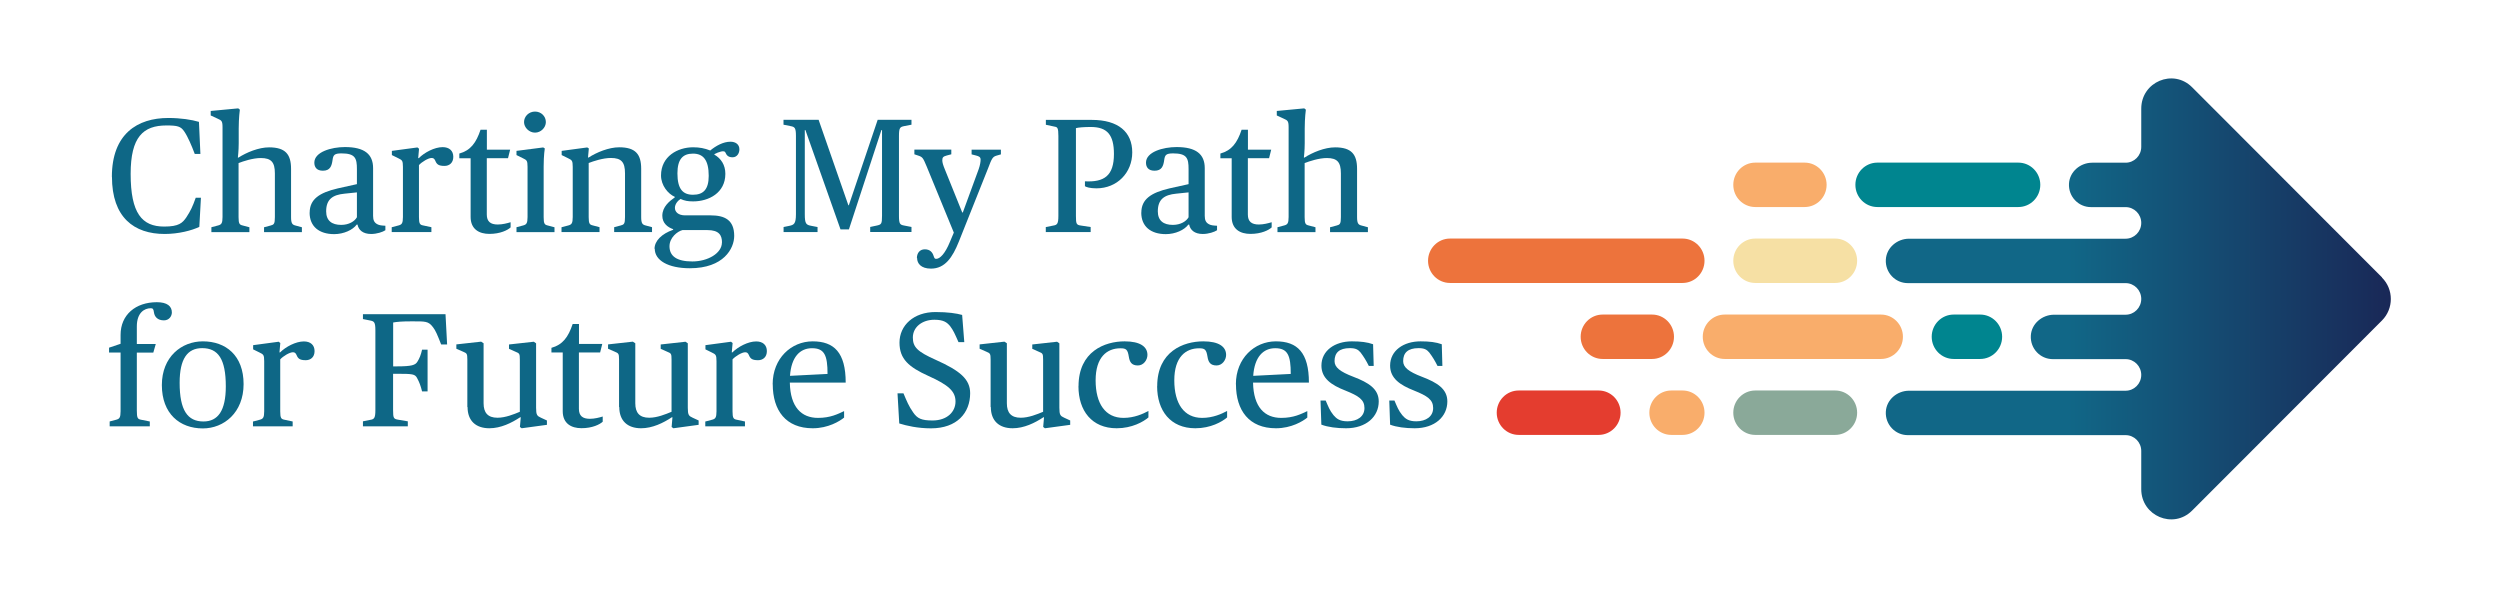
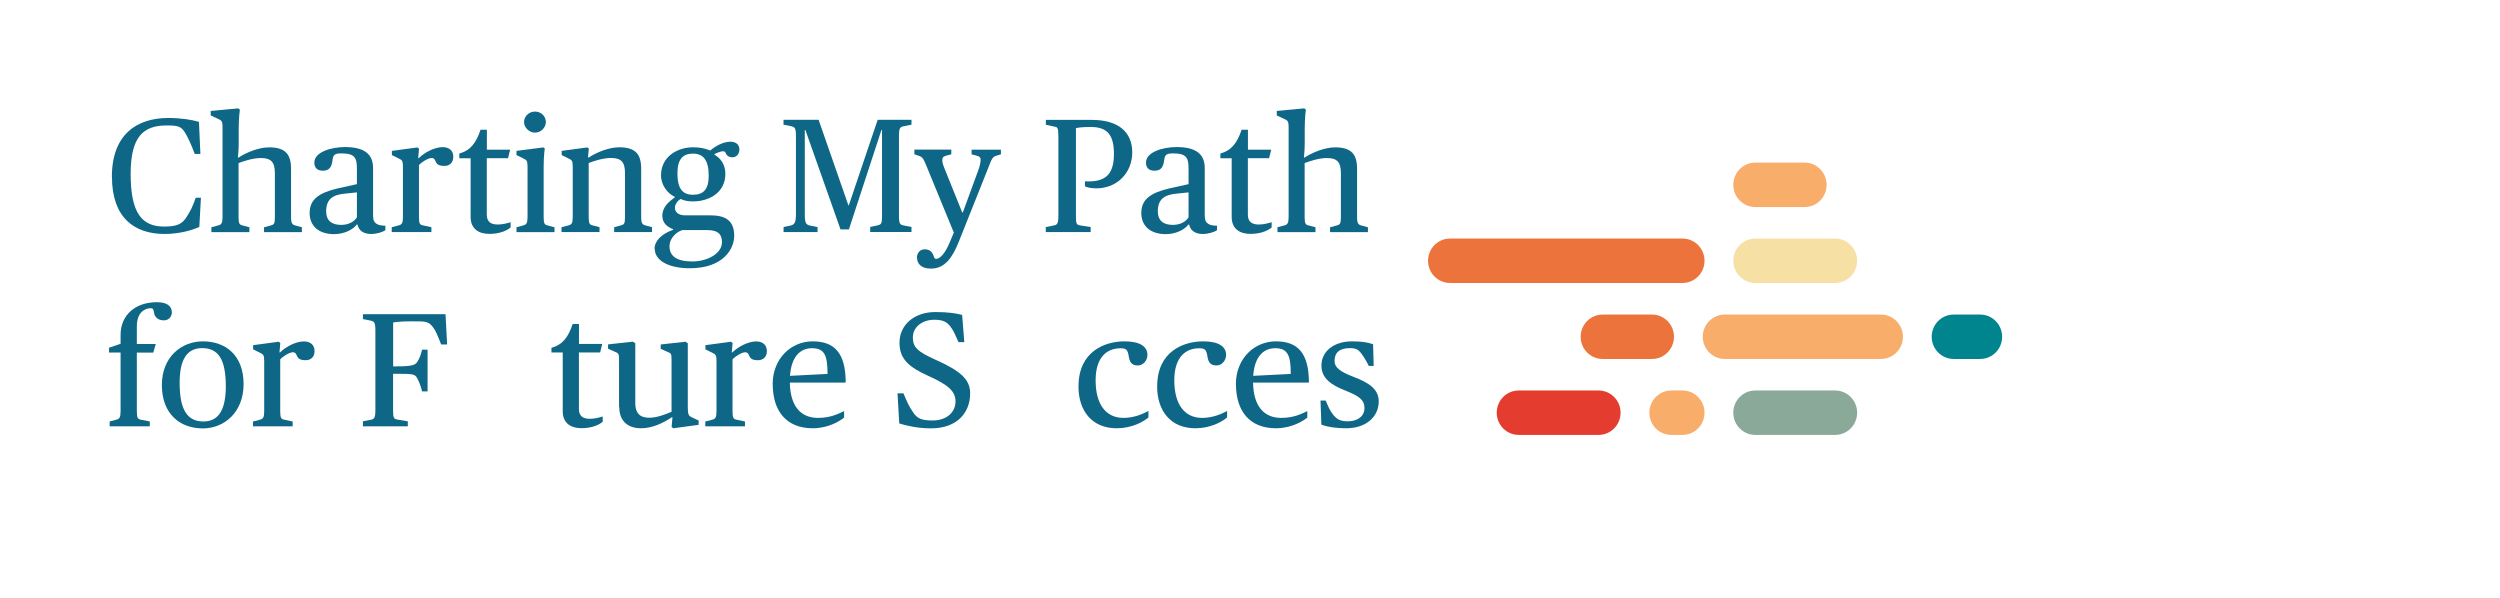
<svg xmlns="http://www.w3.org/2000/svg" id="Layer_1" viewBox="0 0 327.6 78.3">
  <defs>
    <style>.cls-1{fill:url(#linear-gradient);}.cls-1,.cls-2,.cls-3,.cls-4,.cls-5,.cls-6,.cls-7,.cls-8{stroke-width:0px;}.cls-2{fill:#f6e0a4;}.cls-3{fill:#f9ad6b;}.cls-4{fill:#0e6786;}.cls-5{fill:#e43d2f;}.cls-6{fill:#8aa999;}.cls-7{fill:#ed733c;}.cls-8{fill:#00858f;}</style>
    <linearGradient id="linear-gradient" x1="247.13" y1="39.15" x2="313.3" y2="39.15" gradientUnits="userSpaceOnUse">
      <stop offset=".36" stop-color="#116787" />
      <stop offset="1" stop-color="#192857" />
    </linearGradient>
  </defs>
  <path class="cls-4" d="m14.66,23.18c0-5.66,3.37-7.72,7.4-7.72,1.63,0,3.08.23,4.01.51l.19,4.2h-.74c-.4-1.06-.89-2.23-1.38-2.95-.45-.66-.87-.78-2.33-.78-3.05,0-4.69,1.51-4.69,6.34,0,5.17,1.48,6.91,4.39,6.91,1.93,0,2.4-.47,2.91-1.21.59-.91.83-1.44,1.23-2.57h.68l-.21,3.82c-.98.47-2.71.93-4.54.93-4.01,0-6.91-2.16-6.91-7.49Z" />
  <path class="cls-4" d="m27.72,29.77l.87-.23c.42-.11.57-.28.57-1.1v-11.77c0-.85-.15-.89-.64-1.12l-.91-.42v-.59l3.61-.34.21.17s-.15,1.06-.15,2.48v1.93c0,.95-.11,1.87-.11,1.87h.08c1.06-.68,2.65-1.34,4.01-1.34,2.14,0,2.88.91,2.88,2.82v6.32c0,.83.17,1,.57,1.1l.85.23v.64h-4.96v-.64l.87-.23c.42-.11.55-.21.55-1.1v-5.73c0-1.48-.49-2.01-1.85-2.01-1.04,0-2.29.42-2.91.66v7.08c0,.89.13,1,.55,1.1l.87.23v.64h-4.98v-.64Z" />
  <path class="cls-4" d="m40.58,27.86c0-1.74,1.25-2.61,3.71-3.18l2.48-.55v-1.97c0-1.42-.21-2.06-2.02-2.06-.93,0-1.08.21-1.17.85-.11.81-.32,1.42-1.27,1.42-.85,0-1.12-.51-1.12-1.06,0-1.4,2.23-2.04,4.01-2.04,2.55,0,3.69.93,3.69,2.76v6.26c0,.55.15.89.57,1.1.23.13.57.17,1.04.19v.59c-.34.23-1.12.49-1.87.49-1.08,0-1.65-.53-1.78-1.23h-.11c-.51.7-1.7,1.25-2.95,1.25-1.97,0-3.22-1-3.22-2.82Zm6.19.62v-3.27l-1.63.17c-1.53.15-2.4.72-2.4,2.31,0,1.23.74,1.78,1.97,1.78,1.02,0,1.76-.47,2.06-1Z" />
  <path class="cls-4" d="m51.36,29.77l.87-.23c.42-.11.57-.28.57-1.1v-6.57c0-.85-.11-.89-.64-1.15l-.81-.4v-.55l3.35-.45.21.17-.11,1.23h.08c.74-.74,2.06-1.44,3.12-1.44.87,0,1.4.47,1.4,1.27s-.53,1.19-1.15,1.19c-.79,0-1.02-.21-1.21-.68-.13-.3-.28-.36-.49-.36-.42,0-1.27.51-1.65.93v6.81c0,.89.13,1.02.55,1.1l1.08.23v.64h-5.2v-.64Z" />
  <path class="cls-4" d="m61.67,28.44v-7.7h-1.48v-.62c1.46-.4,2.21-1.4,2.78-3.12h.83v2.61h3.05l-.28,1.12h-2.78v7.38c0,.91.47,1.31,1.44,1.31.61,0,1.25-.17,1.68-.3v.68c-.38.36-1.36.85-2.78.85-1.34,0-2.46-.61-2.46-2.23Z" />
  <path class="cls-4" d="m67.69,29.77l.87-.23c.42-.11.57-.28.57-1.1v-6.57c0-.85-.11-.89-.64-1.15l-.81-.4v-.55l3.5-.45.21.13s-.15.87-.15,2.38v6.62c0,.89.13,1,.55,1.1l.87.23v.64h-4.98v-.64Zm.98-13.77c0-.76.64-1.38,1.44-1.38s1.42.61,1.42,1.38c0,.7-.64,1.38-1.42,1.38s-1.44-.68-1.44-1.38Z" />
  <path class="cls-4" d="m73.61,29.77l.87-.23c.42-.11.57-.28.57-1.1v-6.57c0-.85-.11-.89-.64-1.15l-.81-.4v-.55l3.35-.45.21.13-.11,1.19h.08c1.06-.68,2.65-1.34,4.01-1.34,2.14,0,2.88.91,2.88,2.82v6.32c0,.83.17,1,.57,1.1l.85.23v.64h-4.96v-.64l.87-.23c.42-.11.55-.21.55-1.1v-5.73c0-1.48-.49-2.01-1.85-2.01-1.04,0-2.29.42-2.91.66v7.08c0,.89.13,1,.55,1.1l.87.23v.64h-4.98v-.64Z" />
  <path class="cls-4" d="m85.77,32.61c0-1.04.93-1.97,2.44-2.5v-.08c-.72-.25-1.42-.78-1.42-1.76,0-1.17.93-1.91,1.63-2.4v-.08c-.87-.38-1.8-1.48-1.8-2.8,0-2.5,2.18-3.69,4.2-3.69.85,0,1.51.13,2.25.42.74-.61,1.7-1.15,2.65-1.15.66,0,1.17.34,1.17,1,0,.53-.32,1.04-.89,1.04s-.78-.25-.95-.64c-.13-.32-.89-.06-1.44.23v.06c.87.51,1.44,1.34,1.44,2.52,0,2.5-2.18,3.61-4.22,3.61-.7,0-1.12-.08-1.65-.32-.34.21-.74.66-.74,1.17s.42.98,1.34.98h3.35c1.82,0,3.08.59,3.08,2.69,0,1.65-1.38,4.24-5.81,4.24-2.86,0-4.6-1.04-4.6-2.55Zm8.84-.83c0-.95-.38-1.63-1.91-1.63h-3.27c-.68.17-1.7,1-1.7,2.12,0,1.29.95,1.99,2.99,1.99s3.88-1.08,3.88-2.48Zm-1.74-8.74c0-2.08-.72-2.91-2.06-2.91s-2.04.74-2.04,2.59c0,2.06.72,2.8,2.04,2.8s2.06-.66,2.06-2.48Z" />
  <path class="cls-4" d="m102.67,29.75l.74-.15c.62-.13.89-.25.89-1.53v-10.27c0-1.06-.17-1.17-.68-1.27l-.95-.19v-.64h4.6l3.9,11.2h.06l3.78-11.2h4.43v.64l-.98.19c-.51.11-.66.21-.66,1.27v10.48c0,1.06.13,1.17.66,1.27l.98.19v.66h-5.41v-.66l.89-.19c.57-.13.66-.21.66-1.27v-11.24h-.08l-4.26,13.02h-1.1l-4.6-13.02h-.08v11.03c0,1.27.17,1.4.89,1.53l.78.15v.66h-4.45v-.66Z" />
  <path class="cls-4" d="m120.15,33.82c0-.66.38-1.15,1.04-1.15s1,.38,1.15.87c.11.32.15.38.34.38.49,0,1.17-.68,1.8-2.23l.51-1.21-3.56-8.67c-.47-1.12-.53-1.23-1.1-1.42l-.51-.17v-.62h4.84v.62l-.57.15c-.49.13-.61.25-.61.64,0,.28.11.64.32,1.15l2.29,5.68h.08l2.08-5.68c.19-.55.25-.98.25-1.23,0-.36-.21-.45-.59-.55l-.59-.15v-.62h3.84v.62l-.59.17c-.51.15-.62.42-1.08,1.63l-3.84,9.63c-.83,2.08-1.82,3.54-3.65,3.54-1.31,0-1.82-.68-1.82-1.38Z" />
  <path class="cls-4" d="m137.06,29.75l.95-.19c.51-.08.68-.21.68-1.27v-10.48c0-1.06-.13-1.15-.47-1.21l-1.17-.25v-.64h6.02c3.48,0,5.3,1.59,5.3,4.26s-1.99,4.71-4.69,4.71c-.87,0-1.36-.17-1.51-.28v-.64c2.52.13,3.8-.72,3.8-3.58,0-2.5-.87-3.54-3.03-3.54-.87,0-1.63.06-1.95.15v11.5c0,1.06.06,1.19.68,1.27l1.25.19v.66h-5.88v-.66Z" />
  <path class="cls-4" d="m149.56,27.86c0-1.74,1.25-2.61,3.71-3.18l2.48-.55v-1.97c0-1.42-.21-2.06-2.02-2.06-.93,0-1.08.21-1.17.85-.11.81-.32,1.42-1.27,1.42-.85,0-1.12-.51-1.12-1.06,0-1.4,2.23-2.04,4.01-2.04,2.55,0,3.69.93,3.69,2.76v6.26c0,.55.15.89.57,1.1.23.13.57.17,1.04.19v.59c-.34.23-1.12.49-1.87.49-1.08,0-1.65-.53-1.78-1.23h-.11c-.51.7-1.7,1.25-2.95,1.25-1.97,0-3.22-1-3.22-2.82Zm6.19.62v-3.27l-1.63.17c-1.53.15-2.4.72-2.4,2.31,0,1.23.74,1.78,1.97,1.78,1.02,0,1.76-.47,2.06-1Z" />
  <path class="cls-4" d="m161.4,28.44v-7.7h-1.48v-.62c1.46-.4,2.21-1.4,2.78-3.12h.83v2.61h3.05l-.28,1.12h-2.78v7.38c0,.91.47,1.31,1.44,1.31.61,0,1.25-.17,1.68-.3v.68c-.38.36-1.36.85-2.78.85-1.34,0-2.46-.61-2.46-2.23Z" />
  <path class="cls-4" d="m167.42,29.77l.87-.23c.42-.11.57-.28.57-1.1v-11.77c0-.85-.15-.89-.64-1.12l-.91-.42v-.59l3.6-.34.21.17s-.15,1.06-.15,2.48v1.93c0,.95-.11,1.87-.11,1.87h.08c1.06-.68,2.65-1.34,4.01-1.34,2.14,0,2.88.91,2.88,2.82v6.32c0,.83.17,1,.57,1.1l.85.23v.64h-4.96v-.64l.87-.23c.42-.11.55-.21.55-1.1v-5.73c0-1.48-.49-2.01-1.84-2.01-1.04,0-2.29.42-2.91.66v7.08c0,.89.13,1,.55,1.1l.87.23v.64h-4.98v-.64Z" />
  <path class="cls-4" d="m14.36,55.23l.87-.23c.42-.11.57-.28.57-1.1v-7.7h-1.51v-.64l1.51-.51v-1.17c0-2.63,1.97-4.28,4.75-4.28,1.36,0,1.97.53,1.97,1.34,0,.49-.36,1.04-1.04,1.04-.81,0-1.23-.45-1.31-1.06-.06-.42-.13-.53-.42-.53-.83,0-1.82.59-1.82,2.38v2.31h2.48l-.32,1.12h-2.16v7.59c0,1,.11,1.12.55,1.21l1.15.23v.64h-5.26v-.64Z" />
  <path class="cls-4" d="m21.21,50.46c0-3.71,2.59-5.73,5.37-5.73,3.01,0,5.34,1.85,5.34,5.6s-2.59,5.81-5.34,5.81c-3.03,0-5.37-1.93-5.37-5.68Zm8.38.17c0-3.61-1.02-5.01-3.1-5.01-1.91,0-2.95,1.36-2.95,4.54,0,3.61,1.04,5.07,3.12,5.07,1.91,0,2.93-1.42,2.93-4.6Z" />
  <path class="cls-4" d="m33.18,55.23l.87-.23c.42-.11.57-.28.57-1.1v-6.57c0-.85-.11-.89-.64-1.15l-.81-.4v-.55l3.35-.45.21.17-.11,1.23h.08c.74-.74,2.06-1.44,3.12-1.44.87,0,1.4.47,1.4,1.27s-.53,1.19-1.15,1.19c-.79,0-1.02-.21-1.21-.68-.13-.3-.28-.36-.49-.36-.42,0-1.27.51-1.65.93v6.81c0,.89.13,1.02.55,1.1l1.08.23v.64h-5.2v-.64Z" />
  <path class="cls-4" d="m47.56,55.21l.95-.19c.51-.08.68-.21.68-1.27v-10.48c0-1.06-.17-1.17-.68-1.27l-.95-.19v-.64h10.82l.21,3.97h-.78c-.49-1.25-.74-1.85-1.06-2.25-.62-.83-1-.78-2.88-.78-1.19,0-1.87.06-2.35.15v5.75h.47c1.99,0,2.44-.17,2.71-.62.28-.45.45-.87.61-1.57h.72v5.47h-.72c-.19-.74-.34-1.17-.66-1.76-.28-.51-.55-.55-2.67-.55h-.47v4.77c0,1.06.08,1.15.68,1.25l1.25.21v.66h-5.88v-.66Z" />
-   <path class="cls-4" d="m61.24,53.34v-6.24c0-.78-.08-.81-.57-1.02l-.87-.38v-.57l3.25-.36.32.21v7.87c0,1.23.55,1.89,1.82,1.89,1.04,0,2.14-.45,2.93-.78v-6.85c0-.78-.06-.81-.57-1.02l-.85-.38v-.57l3.25-.36.3.21v8.44c0,.95.13,1.08.64,1.31l.78.36v.57l-3.31.45-.23-.17.11-1.27h-.08c-1.12.74-2.54,1.44-4.03,1.44-1.78,0-2.86-.98-2.86-2.78Z" />
  <path class="cls-4" d="m73.74,53.89v-7.7h-1.48v-.61c1.46-.4,2.21-1.4,2.78-3.12h.83v2.61h3.05l-.28,1.12h-2.78v7.38c0,.91.47,1.31,1.44,1.31.62,0,1.25-.17,1.68-.3v.68c-.38.36-1.36.85-2.78.85-1.34,0-2.46-.61-2.46-2.23Z" />
  <path class="cls-4" d="m81.12,53.34v-6.24c0-.78-.08-.81-.57-1.02l-.87-.38v-.57l3.25-.36.32.21v7.87c0,1.23.55,1.89,1.82,1.89,1.04,0,2.14-.45,2.93-.78v-6.85c0-.78-.06-.81-.57-1.02l-.85-.38v-.57l3.25-.36.3.21v8.44c0,.95.13,1.08.64,1.31l.78.36v.57l-3.31.45-.23-.17.11-1.27h-.08c-1.12.74-2.54,1.44-4.03,1.44-1.78,0-2.86-.98-2.86-2.78Z" />
  <path class="cls-4" d="m92.45,55.23l.87-.23c.42-.11.57-.28.57-1.1v-6.57c0-.85-.11-.89-.64-1.15l-.81-.4v-.55l3.35-.45.21.17-.11,1.23h.08c.74-.74,2.06-1.44,3.12-1.44.87,0,1.4.47,1.4,1.27s-.53,1.19-1.15,1.19c-.79,0-1.02-.21-1.21-.68-.13-.3-.28-.36-.49-.36-.42,0-1.27.51-1.65.93v6.81c0,.89.13,1.02.55,1.1l1.08.23v.64h-5.2v-.64Z" />
  <path class="cls-4" d="m101.25,50.35c0-3.39,2.44-5.62,5.24-5.62s4.33,1.46,4.33,5.41h-7.32c.06,3.22,1.53,4.62,3.69,4.62,1.63,0,2.61-.51,3.42-.89v.85c-.57.47-2.08,1.4-4.11,1.4-3.52,0-5.24-2.33-5.24-5.77Zm2.27-1.1l4.92-.25c0-2.44-.4-3.37-2.04-3.37-1.55,0-2.71,1.12-2.88,3.63Z" />
  <path class="cls-4" d="m117.84,55.51l-.23-3.97h.78c.42,1,.7,1.7,1.27,2.5.55.81,1.1,1.06,2.54,1.06,1.93,0,3.01-1.15,3.01-2.48s-.89-2.16-3.54-3.35c-2.59-1.17-3.8-2.23-3.8-4.37,0-2.27,1.87-4.01,4.71-4.01,1.63,0,2.76.17,3.5.38l.28,3.56h-.76c-.51-1.15-.66-1.51-1.1-2.1-.4-.47-.83-.83-2.06-.83-1.59,0-2.82.95-2.82,2.33,0,1.25.59,1.85,3.01,2.93,3.18,1.42,4.5,2.54,4.5,4.37,0,2.57-1.72,4.6-5.13,4.6-1.74,0-3.2-.34-4.16-.64Z" />
-   <path class="cls-4" d="m129.81,53.34v-6.24c0-.78-.08-.81-.57-1.02l-.87-.38v-.57l3.25-.36.32.21v7.87c0,1.23.55,1.89,1.82,1.89,1.04,0,2.14-.45,2.93-.78v-6.85c0-.78-.06-.81-.57-1.02l-.85-.38v-.57l3.25-.36.3.21v8.44c0,.95.13,1.08.64,1.31l.78.36v.57l-3.31.45-.23-.17.11-1.27h-.08c-1.12.74-2.54,1.44-4.03,1.44-1.78,0-2.86-.98-2.86-2.78Z" />
  <path class="cls-4" d="m141.33,50.61c0-4.56,3.44-5.88,6.04-5.88,2.04,0,2.99.7,2.99,1.78,0,.66-.51,1.38-1.25,1.38-.83,0-1.08-.45-1.19-1.15-.15-.95-.36-1.1-1.1-1.1-1.76,0-3.25,1.15-3.25,4.2s1.27,4.92,3.65,4.92c1.42,0,2.57-.53,3.27-.91v.85c-.66.57-2.16,1.42-4.16,1.42-3.27,0-5.01-2.31-5.01-5.51Z" />
  <path class="cls-4" d="m151.64,50.61c0-4.56,3.44-5.88,6.04-5.88,2.04,0,2.99.7,2.99,1.78,0,.66-.51,1.38-1.25,1.38-.83,0-1.08-.45-1.19-1.15-.15-.95-.36-1.1-1.1-1.1-1.76,0-3.25,1.15-3.25,4.2s1.27,4.92,3.65,4.92c1.42,0,2.57-.53,3.27-.91v.85c-.66.57-2.16,1.42-4.16,1.42-3.27,0-5.01-2.31-5.01-5.51Z" />
  <path class="cls-4" d="m161.95,50.35c0-3.39,2.44-5.62,5.24-5.62s4.33,1.46,4.33,5.41h-7.32c.06,3.22,1.53,4.62,3.69,4.62,1.63,0,2.61-.51,3.42-.89v.85c-.57.47-2.08,1.4-4.11,1.4-3.52,0-5.24-2.33-5.24-5.77Zm2.27-1.1l4.92-.25c0-2.44-.4-3.37-2.04-3.37-1.55,0-2.71,1.12-2.88,3.63Z" />
  <path class="cls-4" d="m173.15,55.65l-.11-3.16h.68c.36.83.51,1.27,1.02,1.91.4.47.83.81,1.85.81,1.29,0,2.21-.64,2.21-1.74s-.76-1.59-2.5-2.29c-1.85-.72-3.14-1.61-3.14-3.27,0-1.97,1.76-3.18,3.99-3.18,1.17,0,2.04.11,2.78.38l.08,2.84h-.64c-.36-.72-.68-1.23-1.08-1.76-.32-.38-.64-.57-1.4-.57-1.4,0-2.01.61-2.01,1.7,0,.81.7,1.38,2.48,2.06,1.99.76,3.31,1.59,3.31,3.22,0,1.99-1.63,3.52-4.28,3.52-1.21,0-2.38-.15-3.22-.47Z" />
-   <path class="cls-4" d="m182.16,55.65l-.11-3.16h.68c.36.83.51,1.27,1.02,1.91.4.47.83.81,1.84.81,1.29,0,2.21-.64,2.21-1.74s-.76-1.59-2.5-2.29c-1.84-.72-3.14-1.61-3.14-3.27,0-1.97,1.76-3.18,3.99-3.18,1.17,0,2.04.11,2.78.38l.08,2.84h-.64c-.36-.72-.68-1.23-1.08-1.76-.32-.38-.64-.57-1.4-.57-1.4,0-2.02.61-2.02,1.7,0,.81.7,1.38,2.48,2.06,1.99.76,3.31,1.59,3.31,3.22,0,1.99-1.63,3.52-4.28,3.52-1.21,0-2.38-.15-3.22-.47Z" />
-   <path class="cls-1" d="m312.14,36.35l-24.89-24.92c-2.47-2.47-6.66-.71-6.66,2.81v5.01c0,1.14-.92,2.07-2.05,2.07h-4.38c-1.56,0-2.96,1.18-3.04,2.75-.09,1.68,1.23,3.07,2.88,3.07h4.54c1.13,0,2.05.93,2.05,2.07h0c0,1.14-.92,2.07-2.05,2.07h-28.38c-1.56,0-2.96,1.18-3.04,2.75-.09,1.68,1.23,3.07,2.88,3.07h28.54c1.13,0,2.05.93,2.05,2.07h0c0,1.14-.92,2.07-2.05,2.07h-9.38c-1.56,0-2.96,1.18-3.04,2.75-.09,1.68,1.23,3.07,2.88,3.07h9.54c1.13,0,2.05.93,2.05,2.07h0c0,1.14-.92,2.07-2.05,2.07h-28.38c-1.56,0-2.96,1.18-3.04,2.75-.09,1.68,1.23,3.07,2.88,3.07h28.54c1.13,0,2.05.93,2.05,2.07v5.01c0,3.51,4.19,5.28,6.66,2.81l24.89-24.92c1.54-1.55,1.54-4.07,0-5.61Z" />
-   <path class="cls-8" d="m246.01,27.13h18.47c1.59,0,2.88-1.3,2.88-2.91s-1.29-2.91-2.88-2.91h-18.47c-1.59,0-2.88,1.3-2.88,2.91s1.29,2.91,2.88,2.91Z" />
  <path class="cls-6" d="m240.48,51.17h-10.47c-1.59,0-2.88,1.3-2.88,2.91s1.29,2.91,2.88,2.91h10.47c1.59,0,2.88-1.3,2.88-2.91s-1.29-2.91-2.88-2.91Z" />
  <path class="cls-8" d="m259.48,47.04c1.59,0,2.88-1.3,2.88-2.91s-1.29-2.91-2.88-2.91h-3.47c-1.59,0-2.88,1.3-2.88,2.91s1.29,2.91,2.88,2.91h3.47Z" />
  <path class="cls-2" d="m227.13,34.17c0,1.61,1.29,2.91,2.88,2.91h10.47c1.59,0,2.88-1.3,2.88-2.91s-1.29-2.91-2.88-2.91h-10.47c-1.59,0-2.88,1.3-2.88,2.91Z" />
  <path class="cls-3" d="m230.01,27.13h6.47c1.59,0,2.88-1.3,2.88-2.91s-1.29-2.91-2.88-2.91h-6.47c-1.59,0-2.88,1.3-2.88,2.91s1.29,2.91,2.88,2.91Z" />
  <path class="cls-3" d="m220.48,51.17h-1.47c-1.59,0-2.88,1.3-2.88,2.91s1.29,2.91,2.88,2.91h1.47c1.59,0,2.88-1.3,2.88-2.91s-1.29-2.91-2.88-2.91Z" />
  <path class="cls-3" d="m249.36,44.13c0-1.61-1.29-2.91-2.88-2.91h-20.47c-1.59,0-2.88,1.3-2.88,2.91s1.29,2.91,2.88,2.91h20.47c1.59,0,2.88-1.3,2.88-2.91Z" />
  <path class="cls-7" d="m223.36,34.17c0-1.61-1.29-2.91-2.88-2.91h-30.47c-1.59,0-2.88,1.3-2.88,2.91s1.29,2.91,2.88,2.91h30.47c1.59,0,2.88-1.3,2.88-2.91Z" />
  <path class="cls-5" d="m209.48,51.17h-10.47c-1.59,0-2.88,1.3-2.88,2.91s1.29,2.91,2.88,2.91h10.47c1.59,0,2.88-1.3,2.88-2.91s-1.29-2.91-2.88-2.91Z" />
  <path class="cls-7" d="m210.01,41.22c-1.59,0-2.88,1.3-2.88,2.91s1.29,2.91,2.88,2.91h6.47c1.59,0,2.88-1.3,2.88-2.91s-1.29-2.91-2.88-2.91h-6.47Z" />
</svg>